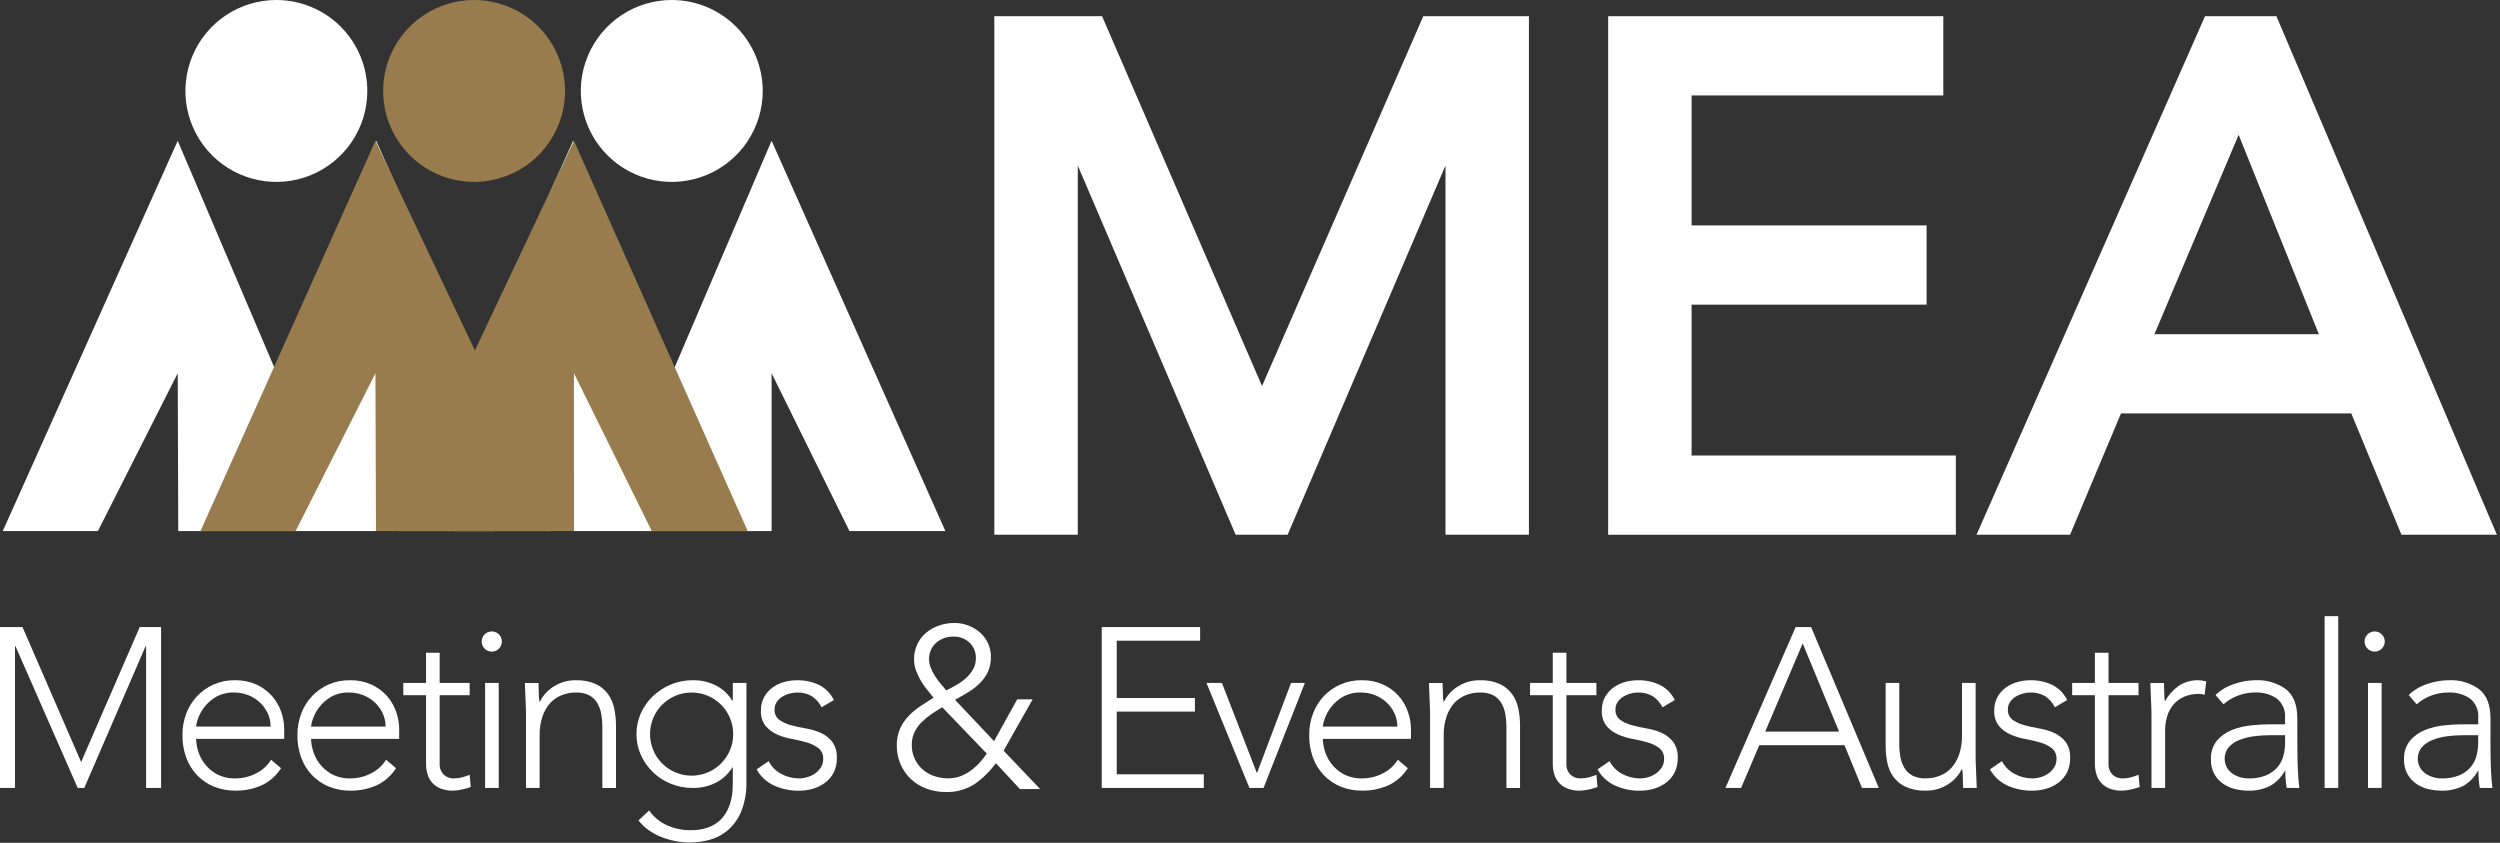
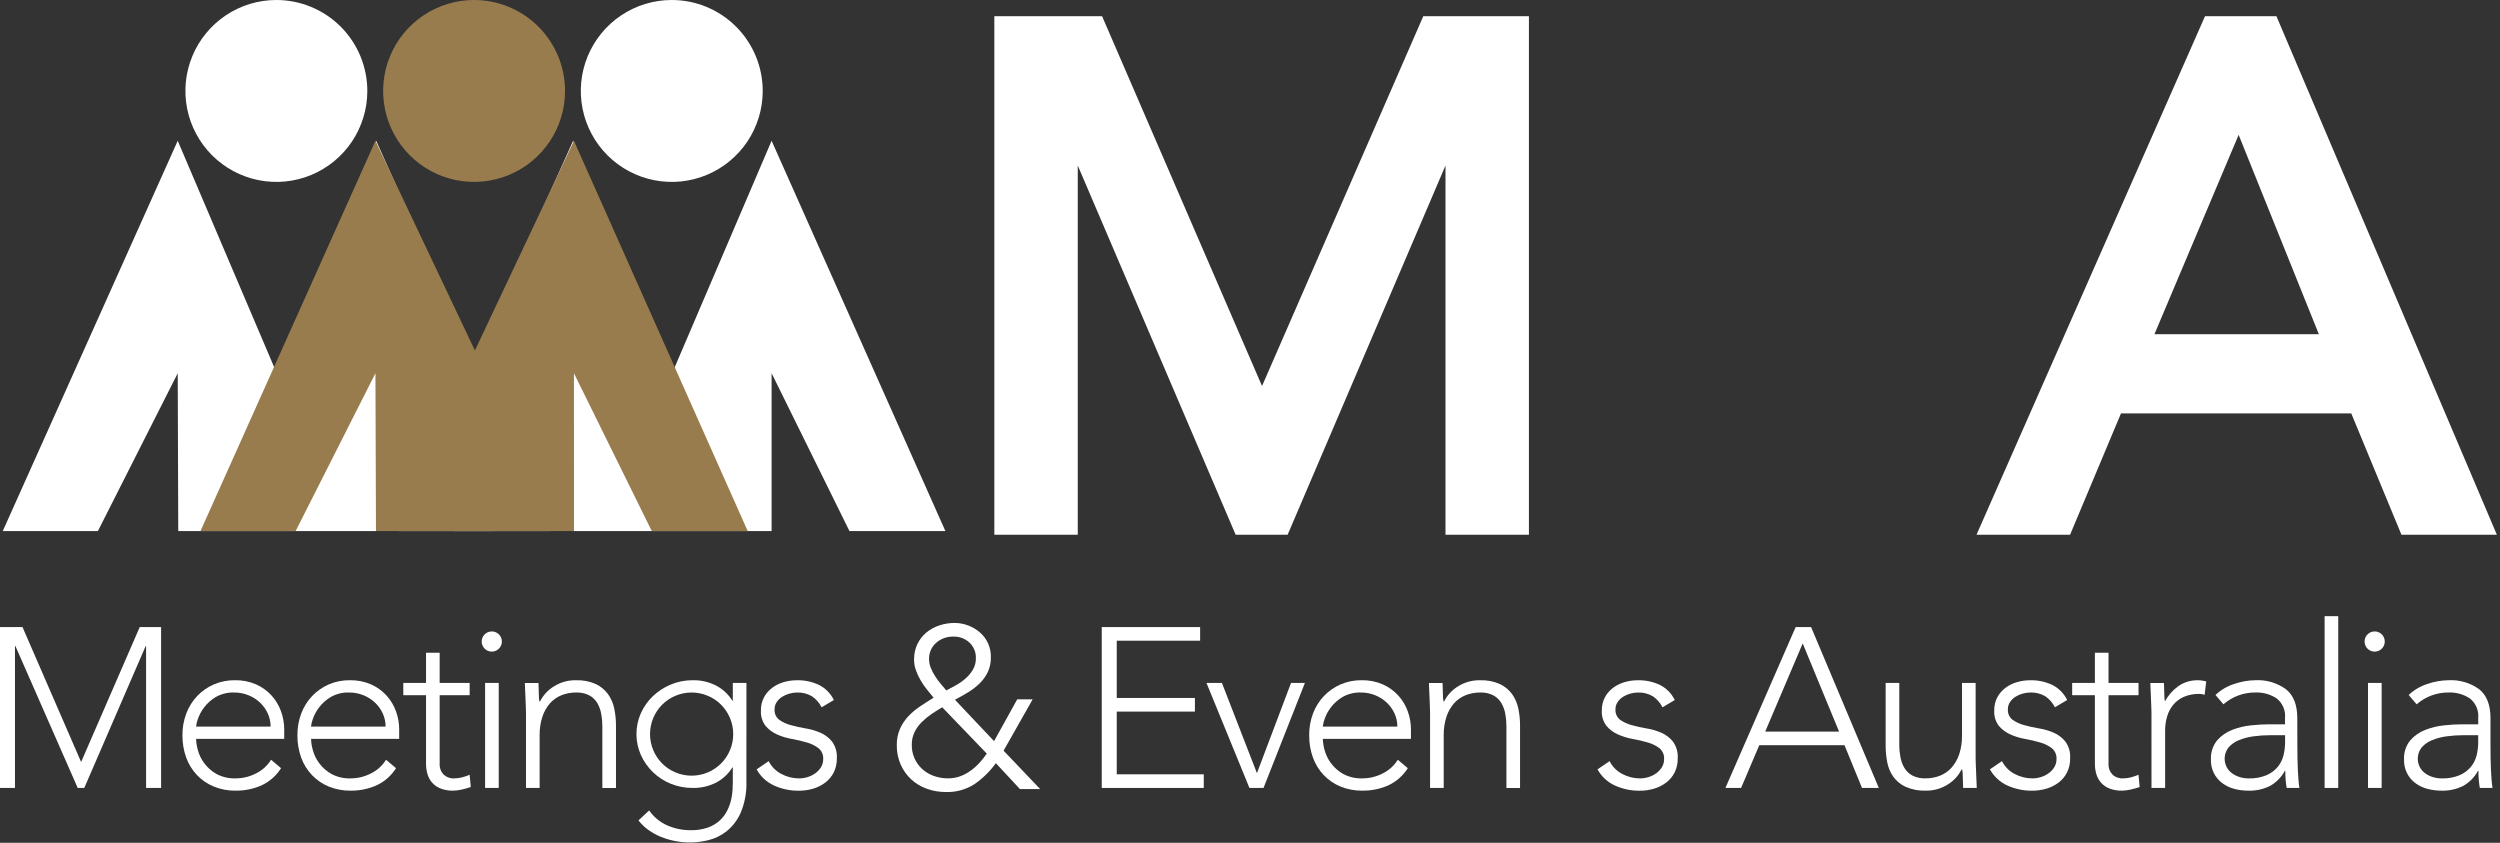
<svg xmlns="http://www.w3.org/2000/svg" width="528" height="178" viewBox="0 0 528 178" fill="none">
  <rect x="0" y="0" width="528" height="178" fill="#333333" stroke="none" />
  <g clip-path="url(#clip0_6721_2839)">
    <path d="M161.087 19.214C161.086 23.013 159.959 26.727 157.848 29.885C155.737 33.044 152.737 35.505 149.227 36.959C145.716 38.412 141.854 38.792 138.128 38.051C134.402 37.309 130.98 35.48 128.293 32.794C125.607 30.107 123.778 26.685 123.036 22.959C122.295 19.233 122.675 15.37 124.129 11.861C125.582 8.35 128.044 5.35 131.202 3.239C134.36 1.128 138.074 0.001 141.873 0C146.969 0 151.856 2.025 155.459 5.628C159.062 9.231 161.087 14.118 161.087 19.214Z" fill="white" />
    <path d="M104.187 112.156H84.092L121.044 29.732L141.957 78.826L162.962 29.732L199.665 112.156H179.403L162.962 78.826V112.156H121.155L121.044 78.826L104.187 112.156Z" fill="white" />
    <path d="M77.579 19.214C77.578 23.013 76.451 26.727 74.34 29.885C72.229 33.044 69.228 35.505 65.718 36.959C62.208 38.412 58.346 38.792 54.62 38.051C50.894 37.309 47.472 35.48 44.785 32.794C42.099 30.107 40.27 26.685 39.528 22.959C38.787 19.233 39.167 15.37 40.62 11.861C42.074 8.35 44.535 5.35 47.694 3.239C50.852 1.128 54.566 0.001 58.365 0C63.461 0.001 68.347 2.025 71.951 5.628C75.554 9.231 77.578 14.118 77.579 19.214Z" fill="white" />
    <path d="M20.679 112.156H0.584L37.536 29.732L58.449 78.826L79.454 29.732L116.156 112.156H95.895L79.454 78.826V112.156H37.647L37.536 78.826L20.679 112.156Z" fill="white" />
    <path d="M119.338 19.214C119.337 23.013 118.21 26.727 116.099 29.885C113.988 33.043 110.988 35.505 107.478 36.958C103.968 38.412 100.106 38.792 96.38 38.051C92.654 37.309 89.231 35.48 86.545 32.794C83.858 30.108 82.029 26.685 81.287 22.959C80.546 19.233 80.926 15.371 82.379 11.861C83.832 8.351 86.294 5.351 89.452 3.24C92.611 1.128 96.324 0.001 100.123 0C105.219 0 110.106 2.025 113.709 5.628C117.313 9.231 119.337 14.118 119.338 19.214Z" fill="#987C4D" />
    <path d="M62.438 112.156H42.342L79.295 29.732L100.3 74.022L121.213 29.732L157.915 112.156H137.653L121.213 78.826V112.156H79.405L79.295 78.826L62.438 112.156Z" fill="#987C4D" />
    <path d="M0 132.437H4.751L17.132 160.937L29.513 132.437H34.023V166.412H30.856V136.468H30.756L17.8 166.412H16.412L3.263 136.468H3.163V166.412H0V132.437Z" fill="white" />
-     <path d="M59.36 162.238C58.359 163.83 56.917 165.097 55.209 165.885C53.492 166.633 51.636 167.008 49.763 166.985C48.185 167.008 46.618 166.714 45.156 166.121C43.816 165.571 42.606 164.745 41.605 163.698C40.599 162.636 39.824 161.378 39.326 160.003C38.782 158.487 38.514 156.886 38.534 155.276C38.517 153.703 38.794 152.141 39.35 150.67C39.865 149.305 40.647 148.057 41.65 146.998C42.642 145.958 43.832 145.126 45.15 144.551C46.559 143.946 48.08 143.643 49.613 143.663C51.155 143.632 52.686 143.935 54.1 144.551C55.338 145.102 56.449 145.903 57.363 146.903C58.239 147.873 58.916 149.006 59.354 150.238C59.796 151.453 60.024 152.736 60.026 154.029V156.044H41.413C41.439 156.831 41.56 157.613 41.773 158.371C42.036 159.366 42.484 160.302 43.093 161.131C43.779 162.068 44.653 162.852 45.66 163.431C46.932 164.12 48.366 164.452 49.811 164.391C51.299 164.387 52.764 164.025 54.082 163.335C55.389 162.694 56.487 161.696 57.249 160.456L59.36 162.238ZM57.153 153.456C57.16 152.496 56.955 151.545 56.553 150.673C56.159 149.816 55.605 149.043 54.921 148.393C54.211 147.723 53.381 147.194 52.474 146.833C51.521 146.448 50.502 146.253 49.474 146.258C48.106 146.207 46.752 146.539 45.563 147.217C44.603 147.785 43.764 148.535 43.092 149.425C42.534 150.159 42.095 150.977 41.792 151.848C41.595 152.365 41.466 152.906 41.408 153.456H57.153Z" fill="white" />
+     <path d="M59.36 162.238C58.359 163.83 56.917 165.097 55.209 165.885C53.492 166.633 51.636 167.008 49.763 166.985C48.185 167.008 46.618 166.714 45.156 166.121C43.816 165.571 42.606 164.745 41.605 163.698C40.599 162.636 39.824 161.378 39.326 160.003C38.782 158.487 38.514 156.886 38.534 155.276C38.517 153.703 38.794 152.141 39.35 150.67C39.865 149.305 40.647 148.057 41.65 146.998C42.642 145.958 43.832 145.126 45.15 144.551C46.559 143.946 48.08 143.643 49.613 143.663C51.155 143.632 52.686 143.935 54.1 144.551C55.338 145.102 56.449 145.903 57.363 146.903C58.239 147.873 58.916 149.006 59.354 150.238C59.796 151.453 60.024 152.736 60.026 154.029V156.044H41.413C41.439 156.831 41.56 157.613 41.773 158.371C42.036 159.366 42.484 160.302 43.093 161.131C43.779 162.068 44.653 162.852 45.66 163.431C46.932 164.12 48.366 164.452 49.811 164.391C51.299 164.387 52.764 164.025 54.082 163.335C55.389 162.694 56.487 161.696 57.249 160.456L59.36 162.238ZM57.153 153.456C57.16 152.496 56.955 151.545 56.553 150.673C56.159 149.816 55.605 149.043 54.921 148.393C54.211 147.723 53.381 147.194 52.474 146.833C51.521 146.448 50.502 146.253 49.474 146.258C48.106 146.207 46.752 146.539 45.563 147.217C44.603 147.785 43.764 148.535 43.092 149.425C42.534 150.159 42.095 150.977 41.792 151.848C41.595 152.365 41.466 152.906 41.408 153.456H57.153" fill="white" />
    <path d="M83.642 162.238C82.641 163.83 81.199 165.097 79.491 165.885C77.774 166.633 75.917 167.008 74.044 166.985C72.466 167.008 70.9 166.714 69.438 166.121C68.098 165.571 66.888 164.745 65.887 163.698C64.881 162.636 64.105 161.378 63.607 160.003C63.064 158.487 62.795 156.886 62.815 155.276C62.799 153.703 63.075 152.141 63.631 150.67C64.147 149.306 64.928 148.057 65.931 146.998C66.923 145.958 68.113 145.126 69.431 144.551C70.84 143.946 72.36 143.643 73.893 143.663C75.436 143.632 76.966 143.935 78.381 144.551C79.619 145.102 80.73 145.903 81.644 146.903C82.52 147.873 83.196 149.007 83.635 150.238C84.077 151.453 84.305 152.736 84.307 154.029V156.044H65.695C65.721 156.831 65.842 157.613 66.055 158.371C66.318 159.366 66.765 160.302 67.375 161.131C68.061 162.068 68.935 162.851 69.941 163.431C71.213 164.12 72.648 164.452 74.093 164.391C75.58 164.387 77.045 164.025 78.363 163.335C79.67 162.694 80.768 161.696 81.531 160.456L83.642 162.238ZM81.435 153.456C81.441 152.496 81.236 151.546 80.835 150.673C80.441 149.816 79.887 149.043 79.203 148.393C78.493 147.724 77.663 147.194 76.756 146.833C75.803 146.448 74.784 146.253 73.756 146.258C72.388 146.207 71.034 146.539 69.845 147.217C68.885 147.785 68.046 148.535 67.374 149.425C66.815 150.159 66.377 150.977 66.074 151.848C65.877 152.365 65.748 152.906 65.69 153.456H81.435Z" fill="white" />
    <path d="M99.19 146.833H92.856V161.278C92.83 161.697 92.889 162.116 93.029 162.511C93.169 162.907 93.388 163.269 93.672 163.578C93.973 163.859 94.328 164.077 94.716 164.217C95.103 164.357 95.516 164.418 95.927 164.394C96.486 164.392 97.042 164.319 97.583 164.178C98.133 164.038 98.67 163.853 99.19 163.626L99.431 166.218C98.817 166.429 98.192 166.605 97.559 166.745C96.946 166.894 96.319 166.974 95.688 166.985C94.787 167.007 93.89 166.852 93.048 166.53C92.369 166.266 91.761 165.846 91.272 165.306C90.819 164.784 90.483 164.17 90.289 163.506C90.076 162.782 89.971 162.03 89.977 161.275V146.833H85.177V144.242H89.977V137.86H92.856V144.242H99.19V146.833Z" fill="white" />
    <path d="M101.733 135.46C101.74 134.968 101.916 134.494 102.233 134.118C102.549 133.741 102.986 133.486 103.469 133.395C103.953 133.304 104.453 133.383 104.884 133.618C105.316 133.854 105.653 134.231 105.838 134.687C106.023 135.143 106.045 135.648 105.9 136.118C105.755 136.588 105.452 136.993 105.042 137.265C104.632 137.537 104.141 137.659 103.651 137.61C103.162 137.561 102.705 137.344 102.357 136.996C102.153 136.796 101.993 136.557 101.886 136.293C101.778 136.029 101.726 135.745 101.733 135.46ZM102.453 144.242H105.332V166.412H102.453V144.242Z" fill="white" />
    <path d="M111.09 150.48C111.09 150.065 111.074 149.562 111.042 148.969C111.01 148.376 110.986 147.776 110.97 147.169C110.954 146.562 110.93 145.993 110.898 145.469C110.866 144.945 110.85 144.533 110.85 144.245H113.729C113.761 145.078 113.785 145.878 113.801 146.645C113.792 147.144 113.832 147.642 113.921 148.133H114.065C114.713 146.838 115.711 145.749 116.944 144.99C118.345 144.094 119.981 143.634 121.644 143.67C123.096 143.614 124.541 143.893 125.867 144.486C126.887 144.973 127.77 145.708 128.435 146.622C129.076 147.536 129.518 148.574 129.735 149.669C129.977 150.837 130.097 152.027 130.095 153.22V166.42H127.216V153.36C127.218 152.482 127.137 151.607 126.976 150.744C126.832 149.941 126.548 149.17 126.136 148.465C125.731 147.788 125.151 147.233 124.457 146.857C123.587 146.423 122.621 146.217 121.649 146.257C120.623 146.251 119.606 146.438 118.649 146.808C117.714 147.171 116.876 147.746 116.202 148.488C115.472 149.311 114.917 150.275 114.57 151.319C114.146 152.611 113.943 153.966 113.97 155.326V166.411H111.09V150.48Z" fill="white" />
    <path d="M157.638 164.973C157.727 167.257 157.317 169.533 156.438 171.643C155.765 173.174 154.736 174.523 153.438 175.578C152.301 176.475 150.983 177.114 149.575 177.45C148.349 177.751 147.094 177.912 145.832 177.93C144.729 177.931 143.628 177.827 142.545 177.618C141.501 177.417 140.48 177.112 139.498 176.706C138.571 176.324 137.692 175.833 136.882 175.242C136.116 174.683 135.43 174.021 134.843 173.275L137.098 171.163C138.061 172.553 139.39 173.649 140.937 174.33C142.482 175.004 144.151 175.348 145.837 175.338C147.101 175.371 148.361 175.176 149.556 174.763C150.481 174.43 151.331 173.916 152.056 173.251C152.687 172.66 153.207 171.961 153.592 171.187C153.948 170.468 154.222 169.712 154.408 168.932C154.576 168.231 154.681 167.516 154.72 166.796C154.751 166.124 154.768 165.581 154.768 165.165V162.094H154.668C153.842 163.432 152.674 164.525 151.285 165.261C149.736 166.058 148.012 166.454 146.27 166.412C144.691 166.422 143.125 166.121 141.663 165.525C138.855 164.392 136.594 162.216 135.353 159.454C134.736 158.064 134.417 156.56 134.417 155.039C134.417 153.518 134.736 152.014 135.353 150.624C135.961 149.271 136.824 148.049 137.896 147.024C138.991 145.985 140.268 145.156 141.663 144.577C143.121 143.966 144.689 143.655 146.27 143.665C148.012 143.623 149.736 144.019 151.285 144.817C152.674 145.553 153.842 146.646 154.668 147.984H154.768V144.241H157.647L157.638 164.973ZM154.855 155.039C154.861 153.859 154.623 152.691 154.155 151.608C153.271 149.508 151.6 147.837 149.5 146.953C148.414 146.494 147.248 146.258 146.069 146.258C144.89 146.258 143.724 146.494 142.638 146.953C140.538 147.837 138.867 149.508 137.983 151.608C137.524 152.694 137.287 153.861 137.287 155.039C137.287 156.218 137.524 157.385 137.983 158.471C138.867 160.571 140.538 162.242 142.638 163.125C143.723 163.585 144.89 163.821 146.069 163.821C147.248 163.821 148.414 163.585 149.5 163.125C151.6 162.242 153.271 160.571 154.155 158.471C154.623 157.388 154.861 156.219 154.855 155.039Z" fill="white" />
    <path d="M162.341 160.75C162.929 161.914 163.869 162.863 165.028 163.461C166.179 164.077 167.465 164.399 168.771 164.397C169.39 164.395 170.005 164.298 170.595 164.109C171.18 163.929 171.731 163.653 172.226 163.293C172.698 162.95 173.097 162.518 173.402 162.021C173.71 161.508 173.869 160.919 173.858 160.321C173.888 159.887 173.814 159.452 173.643 159.052C173.472 158.653 173.208 158.299 172.874 158.021C172.148 157.474 171.326 157.067 170.451 156.821C169.41 156.514 168.352 156.266 167.283 156.077C166.192 155.888 165.128 155.565 164.116 155.117C163.184 154.706 162.356 154.091 161.693 153.317C160.983 152.383 160.634 151.225 160.709 150.054C160.684 149.068 160.916 148.092 161.381 147.222C161.814 146.44 162.412 145.761 163.132 145.231C163.863 144.697 164.684 144.299 165.556 144.055C166.445 143.8 167.366 143.671 168.291 143.671C169.924 143.629 171.544 143.975 173.018 144.679C174.365 145.372 175.452 146.483 176.113 147.846L173.522 149.382C173.054 148.443 172.351 147.642 171.482 147.054C170.517 146.487 169.409 146.212 168.291 146.263C167.747 146.268 167.206 146.348 166.684 146.502C166.15 146.651 165.641 146.877 165.172 147.174C164.725 147.46 164.342 147.835 164.044 148.274C163.739 148.727 163.58 149.263 163.588 149.809C163.557 150.23 163.631 150.651 163.802 151.037C163.974 151.422 164.238 151.759 164.572 152.017C165.308 152.534 166.13 152.916 167 153.144C168.042 153.436 169.099 153.669 170.167 153.844C171.258 154.018 172.323 154.333 173.334 154.779C174.28 155.2 175.111 155.842 175.757 156.651C176.473 157.664 176.82 158.892 176.741 160.13C176.767 161.167 176.545 162.196 176.093 163.13C175.67 163.967 175.063 164.697 174.317 165.266C173.548 165.853 172.678 166.293 171.75 166.566C170.769 166.858 169.75 167.003 168.727 166.998C166.916 167.022 165.122 166.646 163.472 165.898C161.914 165.186 160.627 163.991 159.801 162.49L162.341 160.75Z" fill="white" />
    <path d="M209.944 156.527L214.838 147.697H218.1L211.957 158.542L219.683 166.652H215.413L210.326 161.182C209.08 162.911 207.546 164.412 205.791 165.62C203.996 166.766 201.897 167.343 199.769 167.276C198.386 167.285 197.013 167.048 195.713 166.576C194.495 166.14 193.377 165.463 192.426 164.585C191.487 163.705 190.736 162.644 190.219 161.466C189.66 160.18 189.382 158.789 189.403 157.387C189.378 156.2 189.607 155.022 190.075 153.931C190.508 152.96 191.101 152.068 191.827 151.292C192.569 150.505 193.398 149.805 194.298 149.205C195.225 148.581 196.184 147.965 197.177 147.357C196.697 146.781 196.209 146.181 195.713 145.557C195.224 144.944 194.784 144.294 194.394 143.613C194.013 142.947 193.691 142.249 193.434 141.526C193.179 140.81 193.049 140.055 193.05 139.294C193.032 138.167 193.271 137.051 193.75 136.031C194.193 135.098 194.831 134.272 195.622 133.608C196.431 132.938 197.358 132.425 198.356 132.096C199.4 131.743 200.494 131.565 201.596 131.568C202.58 131.567 203.556 131.746 204.475 132.096C205.379 132.434 206.216 132.929 206.946 133.56C207.692 134.204 208.288 135.004 208.69 135.904C209.093 136.803 209.292 137.781 209.274 138.766C209.3 139.857 209.079 140.941 208.626 141.934C208.195 142.829 207.61 143.642 206.898 144.334C206.165 145.049 205.352 145.677 204.475 146.206C203.579 146.75 202.651 147.278 201.692 147.789L209.944 156.527ZM199 149.377C198.233 149.825 197.474 150.305 196.721 150.816C195.982 151.317 195.291 151.886 194.658 152.516C194.04 153.131 193.529 153.845 193.146 154.628C192.752 155.46 192.554 156.371 192.57 157.291C192.55 158.261 192.738 159.223 193.124 160.113C193.509 161.003 194.081 161.8 194.802 162.449C195.513 163.087 196.345 163.577 197.249 163.889C198.213 164.227 199.228 164.396 200.249 164.389C201.108 164.395 201.961 164.249 202.769 163.957C203.545 163.673 204.279 163.285 204.952 162.805C205.631 162.319 206.258 161.764 206.824 161.15C207.4 160.526 207.929 159.86 208.407 159.158L199 149.377ZM201.352 134.452C200.013 134.415 198.71 134.887 197.705 135.772C197.215 136.206 196.828 136.743 196.571 137.345C196.313 137.946 196.193 138.597 196.217 139.251C196.224 139.86 196.346 140.463 196.577 141.027C196.823 141.647 197.129 142.242 197.489 142.803C197.853 143.373 198.253 143.918 198.689 144.434L199.865 145.826C200.537 145.474 201.241 145.09 201.977 144.674C202.699 144.269 203.375 143.786 203.992 143.234C204.59 142.702 205.101 142.079 205.504 141.387C205.913 140.663 206.121 139.843 206.104 139.012C206.125 138.4 206.017 137.791 205.785 137.224C205.553 136.657 205.204 136.146 204.76 135.724C203.838 134.866 202.613 134.409 201.354 134.452H201.352Z" fill="white" />
    <path d="M232.689 132.437H253.468V135.316H235.856V147.41H252.364V150.288H235.856V163.533H254.236V166.412H232.689V132.437Z" fill="white" />
    <path d="M254.811 144.242H258.074L265.464 163.293L272.664 144.242H275.591L266.857 166.412H263.882L254.811 144.242Z" fill="white" />
    <path d="M297.329 162.238C296.327 163.83 294.885 165.097 293.177 165.885C291.46 166.633 289.604 167.008 287.731 166.985C286.153 167.008 284.586 166.714 283.124 166.121C281.784 165.57 280.574 164.745 279.573 163.698C278.567 162.636 277.791 161.378 277.293 160.003C276.75 158.487 276.481 156.886 276.501 155.276C276.485 153.703 276.761 152.141 277.317 150.67C277.833 149.306 278.614 148.057 279.617 146.998C280.609 145.958 281.799 145.126 283.117 144.551C284.526 143.946 286.046 143.643 287.579 143.663C289.122 143.632 290.652 143.935 292.067 144.551C293.305 145.101 294.416 145.902 295.329 146.903C296.205 147.874 296.882 149.007 297.322 150.238C297.764 151.453 297.991 152.736 297.993 154.029V156.044H279.381C279.407 156.831 279.528 157.613 279.741 158.371C280.004 159.366 280.451 160.302 281.061 161.131C281.747 162.068 282.621 162.852 283.627 163.431C284.899 164.12 286.334 164.452 287.779 164.391C289.266 164.387 290.731 164.025 292.049 163.335C293.356 162.694 294.454 161.696 295.217 160.456L297.329 162.238ZM295.121 153.456C295.127 152.496 294.922 151.546 294.521 150.673C294.127 149.816 293.573 149.043 292.889 148.393C292.179 147.723 291.349 147.194 290.442 146.833C289.489 146.448 288.47 146.253 287.442 146.258C286.074 146.207 284.72 146.539 283.531 147.217C282.571 147.785 281.732 148.535 281.06 149.425C280.502 150.159 280.063 150.977 279.76 151.848C279.563 152.365 279.434 152.906 279.376 153.456H295.121Z" fill="white" />
    <path d="M302.031 150.48C302.031 150.065 302.014 149.561 301.983 148.969C301.952 148.377 301.926 147.778 301.911 147.169C301.896 146.56 301.871 145.993 301.838 145.469C301.805 144.945 301.792 144.533 301.792 144.245H304.67C304.702 145.078 304.726 145.878 304.743 146.645C304.732 147.144 304.772 147.642 304.862 148.133H305.006C305.655 146.838 306.652 145.75 307.885 144.99C309.286 144.094 310.922 143.634 312.585 143.67C314.037 143.614 315.482 143.893 316.808 144.486C317.828 144.974 318.71 145.708 319.375 146.622C320.015 147.536 320.458 148.574 320.675 149.669C320.917 150.837 321.038 152.027 321.035 153.22V166.42H318.156V153.36C318.158 152.482 318.077 151.607 317.916 150.744C317.772 149.941 317.488 149.17 317.076 148.465C316.67 147.788 316.09 147.233 315.396 146.857C314.526 146.423 313.56 146.217 312.589 146.257C311.563 146.252 310.546 146.439 309.589 146.808C308.654 147.171 307.817 147.746 307.142 148.488C306.413 149.312 305.858 150.275 305.511 151.319C305.087 152.611 304.884 153.966 304.911 155.326V166.411H302.031V150.48Z" fill="white" />
-     <path d="M337.159 146.833H330.825V161.278C330.799 161.696 330.857 162.116 330.997 162.511C331.137 162.906 331.355 163.269 331.639 163.578C331.94 163.859 332.296 164.077 332.684 164.217C333.071 164.357 333.483 164.417 333.895 164.394C334.454 164.392 335.01 164.319 335.551 164.178C336.101 164.037 336.639 163.853 337.159 163.626L337.399 166.218C336.785 166.429 336.16 166.605 335.527 166.745C334.914 166.894 334.286 166.974 333.655 166.985C332.754 167.007 331.858 166.852 331.016 166.53C330.337 166.266 329.729 165.847 329.241 165.306C328.787 164.784 328.451 164.17 328.256 163.506C328.043 162.782 327.938 162.03 327.945 161.275V146.833H323.145V144.242H327.945V137.86H330.825V144.242H337.159V146.833Z" fill="white" />
    <path d="M339.942 160.75C340.529 161.914 341.469 162.863 342.628 163.461C343.78 164.077 345.066 164.399 346.372 164.397C346.991 164.395 347.606 164.298 348.196 164.109C348.781 163.928 349.332 163.653 349.827 163.293C350.298 162.95 350.697 162.518 351 162.021C351.308 161.508 351.466 160.919 351.456 160.321C351.486 159.887 351.412 159.453 351.241 159.053C351.07 158.653 350.807 158.299 350.473 158.021C349.746 157.474 348.924 157.067 348.049 156.821C347.008 156.514 345.95 156.266 344.881 156.077C343.79 155.888 342.727 155.565 341.715 155.117C340.782 154.706 339.954 154.091 339.291 153.317C338.581 152.383 338.232 151.225 338.307 150.054C338.283 149.068 338.514 148.092 338.979 147.222C339.412 146.44 340.01 145.76 340.731 145.231C341.462 144.697 342.283 144.299 343.155 144.055C344.044 143.8 344.964 143.67 345.889 143.671C347.522 143.629 349.143 143.975 350.617 144.679C351.964 145.372 353.05 146.483 353.711 147.846L351.121 149.382C350.652 148.443 349.95 147.642 349.081 147.054C348.116 146.487 347.007 146.212 345.889 146.263C345.345 146.268 344.804 146.348 344.282 146.502C343.748 146.651 343.238 146.877 342.77 147.174C342.324 147.46 341.94 147.835 341.643 148.274C341.337 148.727 341.178 149.263 341.187 149.809C341.156 150.23 341.229 150.651 341.401 151.037C341.572 151.422 341.837 151.759 342.17 152.017C342.905 152.534 343.725 152.916 344.594 153.145C345.636 153.437 346.693 153.67 347.761 153.845C348.852 154.019 349.917 154.333 350.928 154.78C351.874 155.201 352.705 155.843 353.352 156.652C354.067 157.665 354.414 158.893 354.335 160.131C354.361 161.168 354.139 162.197 353.688 163.131C353.265 163.968 352.658 164.698 351.913 165.267C351.143 165.854 350.273 166.294 349.344 166.567C348.363 166.859 347.345 167.004 346.322 166.999C344.511 167.023 342.717 166.647 341.067 165.899C339.509 165.187 338.222 163.992 337.396 162.491L339.942 160.75Z" fill="white" />
    <path d="M379.243 132.437H382.505L396.805 166.412H393.254L389.559 157.391H371.559L367.72 166.412H364.41L379.243 132.437ZM380.73 135.892L372.812 154.512H388.412L380.73 135.892Z" fill="white" />
    <path d="M417.25 160.174C417.25 160.59 417.266 161.094 417.297 161.686C417.328 162.278 417.353 162.878 417.37 163.486C417.385 164.094 417.408 164.661 417.441 165.186C417.472 165.714 417.489 166.121 417.489 166.409H414.61C414.578 165.578 414.554 164.778 414.538 164.009C414.547 163.51 414.507 163.012 414.417 162.521H414.274C413.627 163.817 412.629 164.906 411.395 165.665C409.993 166.56 408.358 167.019 406.695 166.984C405.236 167.038 403.784 166.759 402.448 166.169C401.418 165.687 400.527 164.952 399.857 164.033C399.219 163.121 398.785 162.081 398.585 160.986C398.359 159.816 398.247 158.627 398.249 157.435V144.235H401.128V157.288C401.126 158.165 401.207 159.041 401.369 159.903C401.511 160.706 401.795 161.478 402.208 162.182C402.613 162.859 403.193 163.414 403.887 163.79C404.757 164.224 405.723 164.431 406.695 164.39C407.721 164.396 408.739 164.209 409.695 163.838C410.63 163.476 411.468 162.901 412.142 162.158C412.872 161.335 413.427 160.371 413.774 159.327C414.198 158.035 414.401 156.68 414.374 155.32V144.242H417.254L417.25 160.174Z" fill="white" />
    <path d="M422.815 160.75C423.403 161.914 424.343 162.862 425.502 163.461C426.654 164.077 427.94 164.399 429.246 164.397C429.865 164.395 430.48 164.298 431.069 164.109C431.654 163.929 432.206 163.653 432.701 163.293C433.172 162.95 433.572 162.518 433.876 162.021C434.185 161.508 434.343 160.919 434.333 160.321C434.363 159.887 434.289 159.452 434.117 159.052C433.946 158.652 433.682 158.299 433.348 158.021C432.622 157.474 431.8 157.067 430.925 156.821C429.884 156.514 428.827 156.266 427.758 156.077C426.667 155.888 425.603 155.566 424.59 155.117C423.658 154.705 422.83 154.09 422.167 153.317C421.458 152.383 421.109 151.224 421.184 150.054C421.159 149.068 421.39 148.092 421.856 147.222C422.289 146.439 422.886 145.76 423.607 145.231C424.338 144.697 425.159 144.299 426.031 144.055C426.92 143.8 427.841 143.67 428.766 143.671C430.399 143.629 432.019 143.975 433.493 144.679C434.84 145.372 435.926 146.483 436.587 147.846L434 149.377C433.531 148.438 432.829 147.637 431.96 147.049C430.995 146.482 429.887 146.208 428.769 146.258C428.224 146.263 427.683 146.343 427.161 146.497C426.627 146.646 426.118 146.872 425.65 147.169C425.203 147.455 424.819 147.829 424.522 148.269C424.216 148.722 424.057 149.258 424.066 149.804C424.035 150.225 424.108 150.646 424.28 151.032C424.451 151.417 424.715 151.754 425.049 152.012C425.783 152.529 426.604 152.911 427.473 153.14C428.515 153.431 429.572 153.665 430.64 153.84C431.731 154.014 432.796 154.328 433.807 154.775C434.753 155.196 435.584 155.838 436.231 156.647C436.946 157.66 437.293 158.888 437.214 160.126C437.24 161.163 437.018 162.192 436.567 163.126C436.144 163.963 435.537 164.693 434.792 165.262C434.022 165.848 433.152 166.289 432.224 166.562C431.243 166.853 430.224 166.999 429.201 166.994C427.39 167.018 425.596 166.642 423.946 165.894C422.388 165.182 421.1 163.987 420.275 162.486L422.815 160.75Z" fill="white" />
    <path d="M451.656 146.833H445.321V161.278C445.295 161.697 445.354 162.116 445.494 162.511C445.634 162.907 445.853 163.269 446.137 163.578C446.438 163.86 446.793 164.077 447.181 164.217C447.568 164.358 447.981 164.418 448.392 164.394C448.951 164.392 449.507 164.319 450.048 164.178C450.598 164.037 451.136 163.853 451.656 163.626L451.895 166.218C451.282 166.429 450.657 166.605 450.024 166.745C449.411 166.894 448.783 166.974 448.152 166.985C447.251 167.007 446.355 166.852 445.513 166.53C444.834 166.266 444.226 165.847 443.738 165.306C443.284 164.784 442.948 164.17 442.753 163.506C442.54 162.782 442.435 162.03 442.442 161.275V146.833H437.642V144.242H442.442V137.86H445.321V144.242H451.656V146.833Z" fill="white" />
    <path d="M454.39 150.48C454.39 150.065 454.374 149.562 454.342 148.969C454.31 148.376 454.286 147.776 454.27 147.169C454.253 146.562 454.23 145.993 454.199 145.469C454.168 144.945 454.15 144.533 454.15 144.245H457.03C457.061 145.078 457.085 145.878 457.102 146.645C457.092 147.144 457.132 147.642 457.221 148.133C457.918 146.867 458.885 145.769 460.053 144.918C461.29 144.06 462.771 143.622 464.276 143.67C464.557 143.67 464.839 143.694 465.116 143.742C465.387 143.79 465.667 143.842 465.956 143.91L465.62 146.742C465.266 146.619 464.894 146.555 464.52 146.55C463.41 146.524 462.308 146.728 461.281 147.15C460.411 147.52 459.638 148.087 459.025 148.806C458.422 149.531 457.973 150.372 457.706 151.277C457.411 152.266 457.266 153.293 457.274 154.325V166.417H454.394L454.39 150.48Z" fill="white" />
    <path d="M485.2 157.1C485.2 158.188 485.208 159.164 485.224 160.027C485.24 160.89 485.264 161.69 485.296 162.427C485.328 163.16 485.368 163.848 485.416 164.49C485.463 165.13 485.536 165.77 485.631 166.409H482.945C482.744 165.22 482.648 164.015 482.657 162.809H482.557C481.839 164.133 480.765 165.23 479.457 165.976C478.006 166.698 476.398 167.044 474.779 166.984C473.824 166.985 472.872 166.864 471.948 166.624C471.05 166.4 470.202 166.01 469.448 165.473C468.643 164.904 467.993 164.142 467.557 163.258C467.12 162.374 466.911 161.395 466.948 160.41C466.87 158.952 467.333 157.517 468.248 156.379C469.114 155.386 470.21 154.62 471.44 154.148C472.733 153.645 474.089 153.322 475.47 153.188C476.894 153.044 478.15 152.972 479.238 152.972H482.597V151.628C482.67 150.847 482.545 150.059 482.235 149.338C481.925 148.617 481.439 147.986 480.822 147.501C479.501 146.63 477.94 146.194 476.359 146.254C473.873 146.227 471.465 147.115 469.592 148.749L467.912 146.781C469.032 145.72 470.377 144.924 471.847 144.454C473.298 143.946 474.822 143.679 476.359 143.662C478.656 143.544 480.924 144.214 482.788 145.562C484.388 146.829 485.188 148.868 485.188 151.68L485.2 157.1ZM479.441 155.276C478.261 155.274 477.083 155.354 475.915 155.516C474.86 155.655 473.828 155.929 472.843 156.332C472.004 156.664 471.256 157.19 470.66 157.867C470.201 158.458 469.922 159.168 469.858 159.914C469.794 160.659 469.947 161.407 470.299 162.067C470.59 162.582 470.992 163.026 471.475 163.367C471.966 163.708 472.51 163.968 473.084 164.135C473.668 164.31 474.274 164.399 474.884 164.399C476.181 164.444 477.473 164.215 478.675 163.727C479.592 163.335 480.406 162.735 481.051 161.975C481.639 161.262 482.057 160.426 482.275 159.528C482.498 158.625 482.611 157.699 482.611 156.769V155.281L479.441 155.276Z" fill="white" />
    <path d="M490.958 130.134H493.836V166.412H490.958V130.134Z" fill="white" />
    <path d="M499.4 135.46C499.407 134.968 499.583 134.494 499.9 134.118C500.216 133.741 500.653 133.486 501.136 133.395C501.62 133.304 502.12 133.383 502.551 133.618C502.983 133.854 503.32 134.231 503.505 134.687C503.69 135.143 503.712 135.648 503.567 136.118C503.422 136.588 503.118 136.993 502.709 137.265C502.299 137.537 501.808 137.659 501.318 137.61C500.829 137.561 500.372 137.344 500.024 136.996C499.821 136.796 499.66 136.557 499.553 136.293C499.446 136.028 499.394 135.745 499.4 135.46ZM500.121 144.242H503V166.412H500.122L500.121 144.242Z" fill="white" />
    <path d="M525.987 157.1C525.987 158.188 525.995 159.164 526.011 160.027C526.027 160.89 526.051 161.69 526.083 162.427C526.115 163.16 526.155 163.848 526.203 164.49C526.25 165.13 526.323 165.77 526.418 166.409H523.732C523.532 165.22 523.435 164.015 523.444 162.809H523.344C522.626 164.133 521.552 165.23 520.244 165.976C518.794 166.698 517.185 167.044 515.566 166.984C514.611 166.985 513.66 166.864 512.735 166.624C511.837 166.4 510.989 166.01 510.235 165.473C509.43 164.904 508.78 164.142 508.344 163.258C507.907 162.374 507.698 161.395 507.735 160.41C507.657 158.952 508.12 157.517 509.035 156.379C509.901 155.386 510.997 154.62 512.227 154.148C513.52 153.645 514.876 153.322 516.257 153.188C517.681 153.044 518.937 152.972 520.025 152.972H523.4V151.628C523.473 150.847 523.348 150.059 523.038 149.338C522.728 148.617 522.242 147.986 521.625 147.501C520.304 146.63 518.743 146.194 517.162 146.254C514.677 146.227 512.268 147.115 510.395 148.749L508.715 146.781C509.835 145.72 511.18 144.924 512.65 144.454C514.101 143.946 515.625 143.679 517.162 143.662C519.459 143.544 521.727 144.214 523.591 145.562C525.191 146.829 525.991 148.868 525.991 151.68L525.987 157.1ZM520.228 155.276C519.049 155.274 517.87 155.354 516.702 155.516C515.647 155.655 514.615 155.929 513.63 156.332C512.791 156.664 512.043 157.19 511.447 157.867C510.988 158.458 510.709 159.168 510.645 159.914C510.581 160.659 510.734 161.407 511.086 162.067C511.377 162.582 511.779 163.026 512.262 163.367C512.753 163.708 513.297 163.968 513.871 164.135C514.455 164.31 515.061 164.399 515.671 164.399C516.968 164.444 518.26 164.215 519.462 163.727C520.379 163.335 521.193 162.735 521.838 161.975C522.426 161.262 522.844 160.426 523.062 159.528C523.285 158.625 523.398 157.699 523.398 156.769V155.281L520.228 155.276Z" fill="white" />
    <path d="M266.54 81.535L232.761 3.422H210.004V112.939H227.623V34.955L260.97 112.939H271.944L305.29 34.955V112.939H322.908V3.422H300.599L266.54 81.535Z" fill="white" />
-     <path d="M357.263 64.339H406.894V47.604H357.263V20.157H410.428V3.422H339.644V112.939H413.08V96.205H357.263V64.339Z" fill="white" />
    <path d="M480.78 3.422H465.7L417.437 112.939H437.2L447.951 87.314H496.588L507.188 112.939H527.34L480.78 3.422ZM489.741 70.578H455.018L472.802 28.478L489.741 70.578Z" fill="white" />
  </g>
  <defs>
    <clipPath id="clip0_6721_2839">
      <rect width="527.339" height="177.93" fill="white" />
    </clipPath>
  </defs>
</svg>